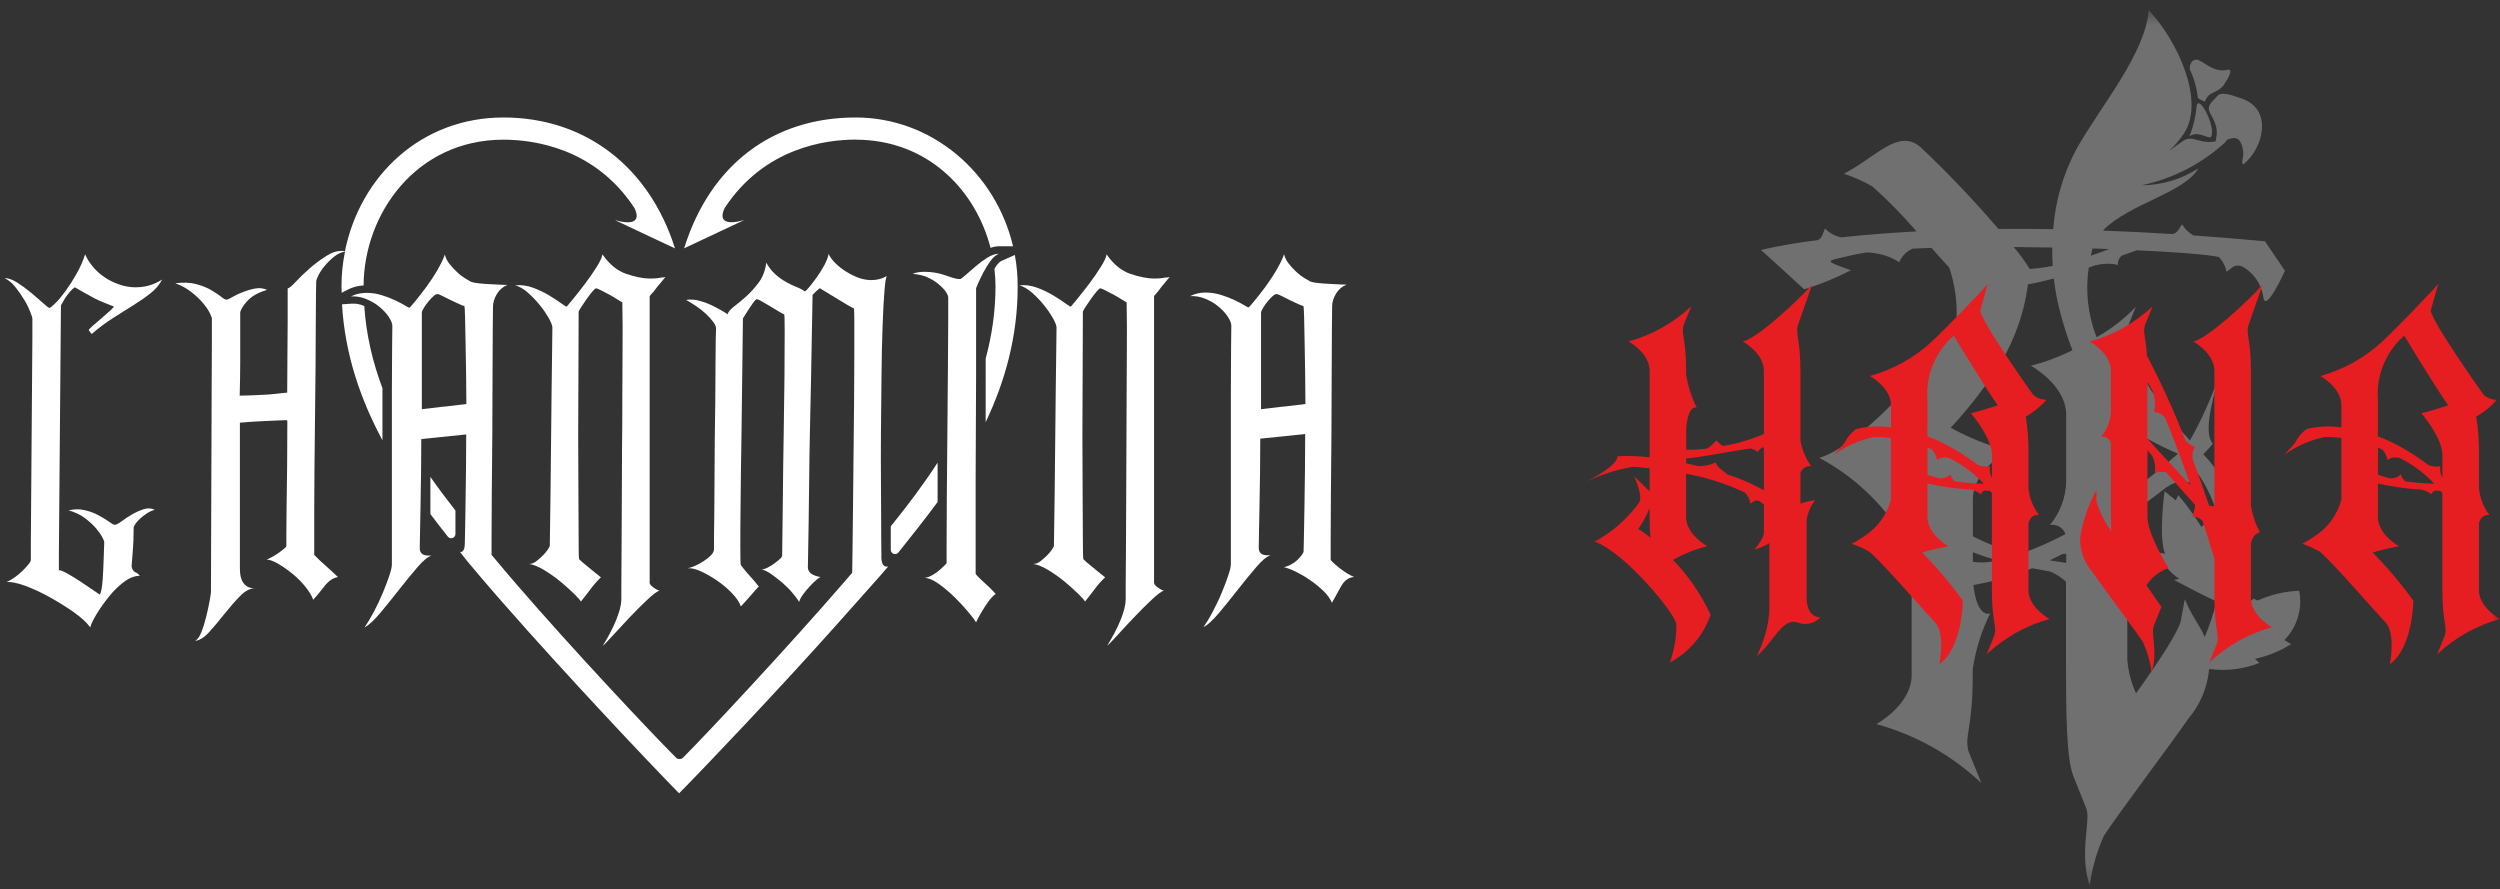
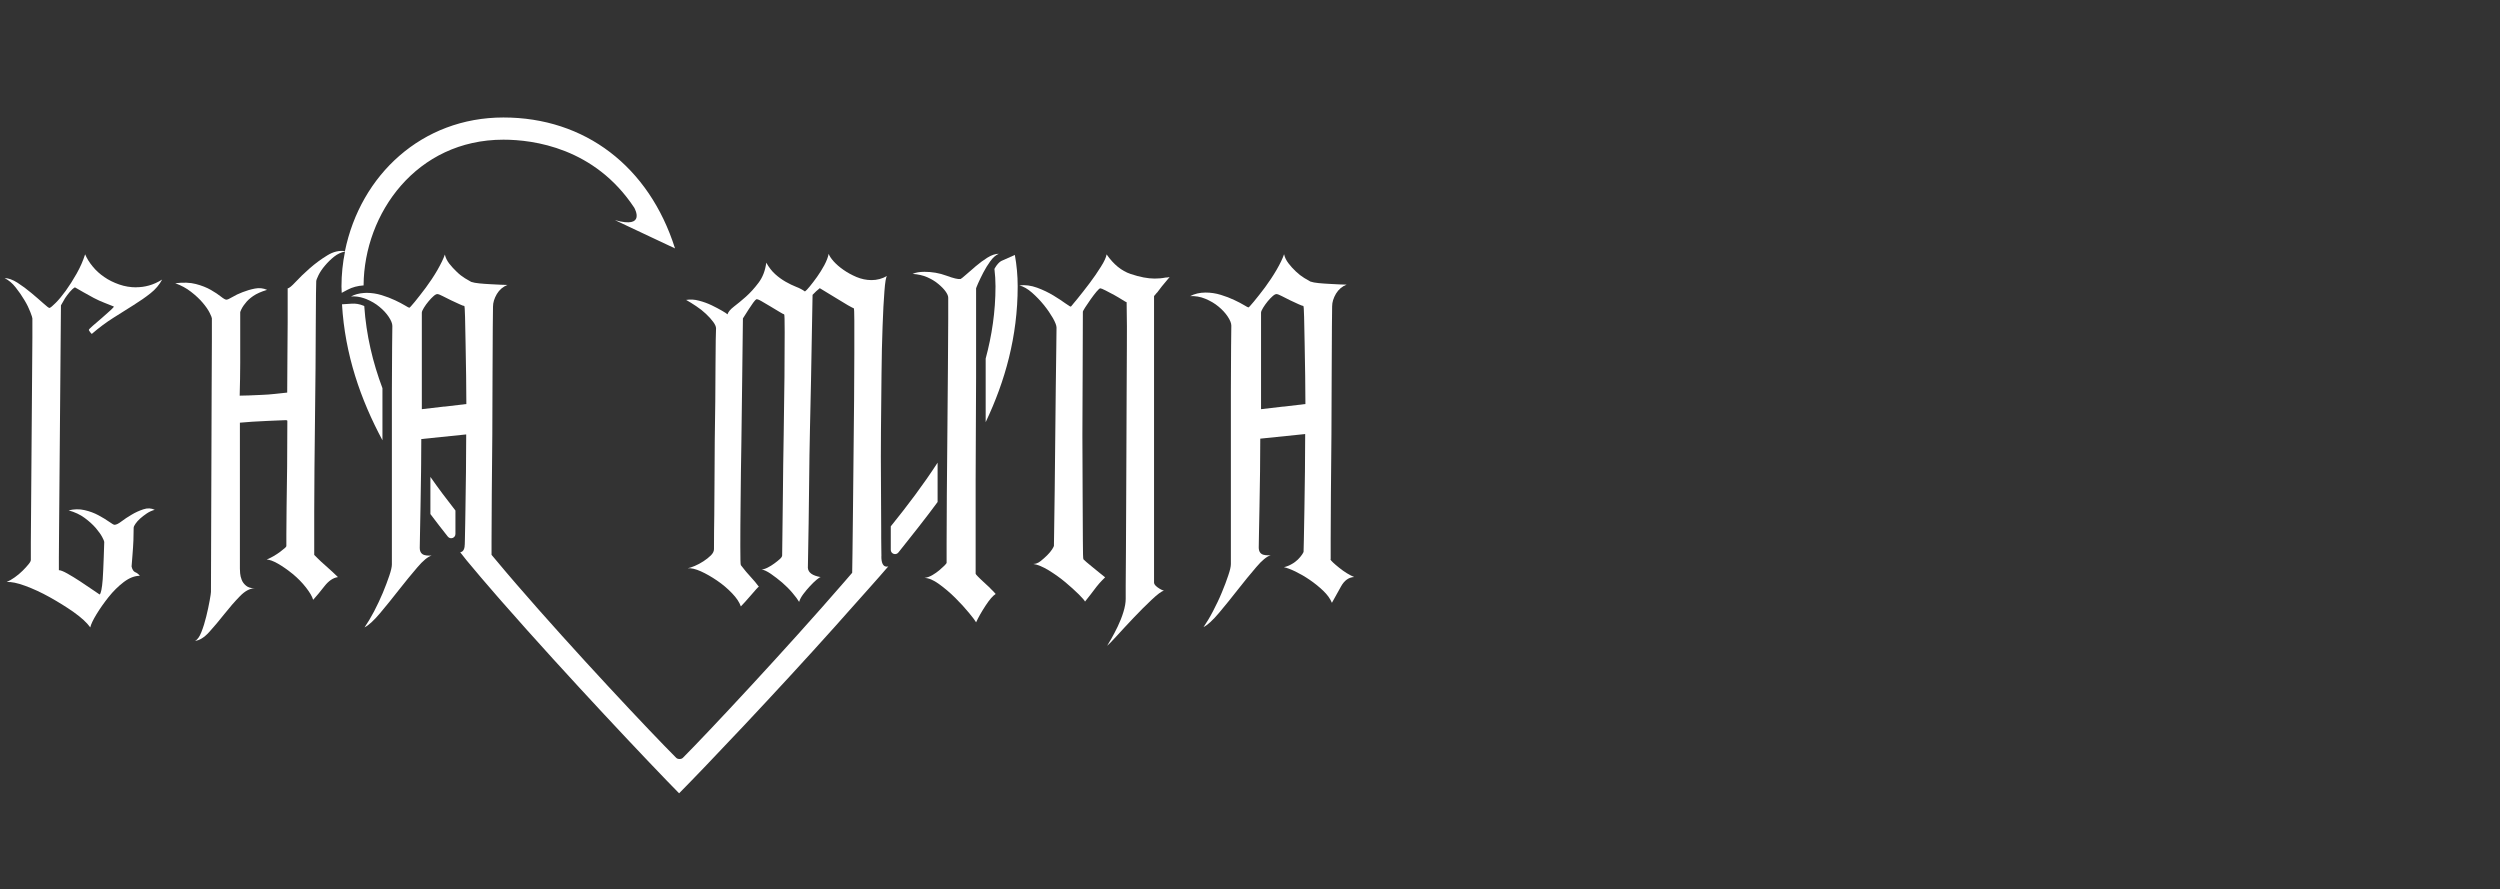
<svg xmlns="http://www.w3.org/2000/svg" width="149" height="53" viewBox="0 0 149 53" fill="none">
  <rect x="0" y="0" width="149" height="53" fill="#333333" stroke="none" />
  <mask id="mask0_1_268" style="mask-type:luminance" maskUnits="userSpaceOnUse" x="94" y="0" width="56" height="53">
-     <path d="M149.003 0.605H94.414V52.791H149.003V0.605Z" fill="white" />
+     <path d="M149.003 0.605H94.414H149.003V0.605Z" fill="white" />
  </mask>
  <g mask="url(#mask0_1_268)">
    <path d="M130.915 6.344C130.865 6.94 130.728 7.526 130.508 8.083V8.113C130.994 7.784 131.565 8.259 131.764 8.176C132.133 7.631 131.016 5.51 130.917 6.341" fill="#717071" />
-     <path d="M130.632 4.408C130.799 4.812 130.913 5.236 130.971 5.669C130.998 5.788 130.971 5.828 131.049 5.881C131.164 5.954 131.288 6.013 131.417 6.055C131.62 5.427 132.095 5.604 132.514 5.098C132.59 4.982 133.243 4.049 132.744 4.162C131.992 4.336 131.468 3.775 131.069 3.602C130.995 3.56 130.908 3.547 130.825 3.565C130.741 3.583 130.668 3.631 130.617 3.7C130.572 3.764 130.54 3.836 130.522 3.913C130.505 3.989 130.503 4.069 130.516 4.146C130.536 4.202 130.611 4.349 130.632 4.407" fill="#717071" />
    <path d="M136.149 38.149C136.523 37.768 136.8 37.301 136.954 36.789C137.108 36.277 137.135 35.736 137.033 35.211C136.175 35.242 135.331 35.44 134.548 35.794L134.309 35.675C133.779 36.166 133.297 36.706 132.868 37.287L132.669 37.142C133.467 34.958 133.64 32.595 133.166 30.318C132.84 29.096 132.203 27.979 131.318 27.077C131.522 26.865 131.712 26.656 131.887 26.45C131.351 25.821 131.754 24.176 132.312 22.213C131.846 23.614 131.246 24.968 130.519 26.254C129.391 25.028 128.406 23.678 127.585 22.228C127.375 22.765 127.31 23.347 127.395 23.917C127.169 23.665 126.948 23.395 126.733 23.121C126.608 21.281 126.307 20.883 126.549 20.128L127.297 18.284C126.611 19.002 125.822 19.613 124.956 20.098C124.44 18.779 124.279 17.348 124.489 15.947L124.932 15.793L124.918 15.81C125.348 15.697 125.8 15.69 126.234 15.788C126.219 15.683 126.233 15.576 126.275 15.478C126.316 15.38 126.383 15.295 126.469 15.233C126.81 15.107 127.107 14.997 127.345 14.917C129.404 15.012 131.053 15.131 131.844 15.246C131.987 15.267 132.125 15.295 132.259 15.326C132.484 15.57 132.638 15.87 132.704 16.195C132.965 16.053 133.139 15.679 133.66 15.893C133.987 16.078 134.268 16.335 134.481 16.645C134.695 16.954 134.835 17.308 134.891 17.68C134.998 18.77 136.183 16.138 136.183 16.138L134.992 14.38C133.512 14.242 132.09 14.126 130.725 14.032C130.449 13.874 130.218 13.646 130.056 13.371C129.887 13.555 129.827 13.87 129.488 13.95C128.035 13.859 126.65 13.79 125.331 13.743C126.876 12.136 130.202 11.496 131.021 10.035C130.013 10.689 128.838 11.038 127.637 11.042C129.491 10.654 131.207 9.775 132.606 8.499C132.655 8.447 132.697 8.388 132.729 8.325C133.157 8.178 133.553 8.07 133.696 9.026C133.741 9.328 133.555 9.67 133.69 9.808C134.902 8.86 135.528 6.455 133.516 5.842C132.935 5.632 132.435 5.494 132.212 5.668C132.031 5.866 131.66 6.166 131.647 6.421C131.635 6.704 131.831 6.868 132.004 7.314C132.1 7.544 132.138 7.794 132.116 8.042L132.053 8.426C131.01 8.613 130.714 7.999 130.102 8.406C129.865 8.564 129.575 8.774 129.264 9.008C129.612 8.686 129.92 8.323 130.181 7.927C131.417 5.99 129.8 2.464 128.065 0.605C127.868 3.19 125.231 6.276 123.775 8.851C122.974 10.336 122.496 11.974 122.37 13.657C121.223 13.638 120.135 13.634 119.106 13.645C117.644 11.934 116.091 10.304 114.454 8.76C113.124 7.64 111.827 9.36 109.896 10.354C110.487 10.552 111.058 10.806 111.601 11.113C112.532 11.949 113.41 12.844 114.227 13.791C112.483 13.885 110.991 14.011 109.747 14.146C109.373 14.081 109.031 13.895 108.772 13.618C108.648 13.837 108.661 14.161 108.337 14.313C107.2 14.447 106.07 14.641 104.953 14.895C104.953 14.895 107.395 17.108 107.527 17.243C108.489 16.948 109.422 16.568 110.316 16.108C108.577 15.477 108.818 15.59 110.368 15.212C110.619 15.15 110.928 15.095 111.282 15.046C111.96 15.065 112.621 15.265 113.195 15.626C113.346 15.262 113.634 14.972 113.997 14.819C114.355 14.801 114.728 14.786 115.114 14.773C115.479 15.177 115.838 15.579 116.178 15.959C116.52 16.968 116.665 18.033 116.607 19.097C116.364 20.362 111.186 26.48 108.432 27.289C110.194 28.229 111.716 29.561 112.882 31.183C113.327 31.84 112.397 33.812 112.397 33.812L113.934 32.309V40.24C113.934 42.009 111.832 43.156 111.832 43.156C114.173 43.801 116.32 45.006 118.09 46.668L117.341 44.824C117.042 43.889 117.575 43.502 117.575 40.241V39.873C117.747 38.719 118.099 37.599 118.618 36.554C118.618 36.554 117.85 36.919 117.612 34.866C118.047 34.791 118.632 34.67 119.383 34.476C119.974 34.315 120.553 34.111 121.115 33.867C121.486 33.938 121.846 34.003 122.187 34.062C122.534 34.208 122.854 34.413 123.133 34.666V39.269C123.133 42.531 123.156 45.221 123.576 46.264L124.344 48.186C124.628 48.894 123.899 50.816 124.546 52.787C124.682 51.757 124.968 50.752 125.396 49.804C126.206 48.554 129.434 44.279 130.42 42.84C131.131 42.003 131.566 40.966 131.665 39.872C132.677 40.01 133.707 39.885 134.656 39.511L134.395 39.269C135.159 39.103 135.888 38.807 136.55 38.392L136.149 38.149ZM126.785 25.712C127.209 25.845 127.626 25.999 128.034 26.173C128.61 26.494 129.202 26.784 129.808 27.043C128.82 27.904 127.807 28.727 126.785 29.478V25.712ZM124.611 15.244C124.641 15.098 124.675 14.953 124.712 14.809C125.051 14.819 125.385 14.831 125.712 14.843C125.356 14.981 124.987 15.116 124.611 15.242M122.314 14.752C122.31 15.115 122.319 15.481 122.342 15.849C121.887 15.935 121.426 15.996 120.964 16.031V16.019C120.683 15.562 120.366 15.129 120.016 14.723C120.78 14.728 121.552 14.738 122.314 14.752ZM118.787 22.319C119.9 20.72 120.614 18.877 120.867 16.946C121.364 16.859 121.884 16.739 122.408 16.598C122.486 17.28 122.613 17.956 122.789 18.62C122.988 19.384 123.23 20.136 123.516 20.872C122.727 21.269 121.898 21.579 121.042 21.798C121.042 21.798 123.144 22.945 123.144 24.714V28.676C123.13 29.631 122.788 30.553 122.174 31.285C122.368 31.253 122.567 31.29 122.737 31.389C122.906 31.488 123.036 31.644 123.103 31.83C122.276 32.273 121.418 32.655 120.535 32.971C120.396 32.787 120.31 32.568 120.286 32.338C120.125 32.479 119.932 32.579 119.723 32.628C119.515 32.677 119.297 32.674 119.09 32.62C118.573 32.436 118.069 32.216 117.582 31.963V29.773C117.582 28.004 119.684 26.857 119.684 26.857C118.491 26.549 117.342 26.091 116.265 25.491C117.186 24.499 118.029 23.437 118.787 22.315M112.809 28.559C113.25 28.312 113.661 28.015 114.033 27.673C113.981 28.205 113.941 28.881 113.941 29.773V30.632C113.64 29.902 113.261 29.208 112.811 28.56M117.584 33.491V32.915C118.068 33.103 118.562 33.264 119.063 33.399C118.58 33.524 118.078 33.553 117.584 33.486M122.923 33.02C122.992 33.02 123.067 33.011 123.146 33V33.55C122.828 33.505 122.5 33.455 122.166 33.398C122.413 33.279 122.666 33.153 122.922 33.021M126.786 39.27V30.734C127.616 30.178 128.421 29.594 129.166 29.002L129.155 29.027C129.346 28.882 129.568 28.783 129.802 28.736C130.037 28.689 130.279 28.695 130.511 28.754C130.49 28.463 130.236 28.16 130.598 27.788C130.78 27.986 130.955 28.189 131.12 28.402C131.738 29.358 132.159 30.426 132.36 31.546C132.561 32.666 132.538 33.814 132.291 34.925C132.16 33.651 131.875 32.397 131.444 31.191L131.201 31.399C130.79 30.735 130.329 30.102 129.823 29.508L129.679 29.822L129.009 29.277C129.009 29.277 128.635 31.997 129.035 32.995L128.647 32.942C128.875 33.586 129.313 34.135 129.891 34.5L129.571 34.562C129.571 34.562 131.473 35.588 132.104 35.836C131.929 36.564 131.694 37.276 131.401 37.964C131.102 37.238 130.618 36.723 130.216 35.71L130.003 36.841C130.003 37.409 128.725 39.348 127.307 41.322C127.012 40.677 126.835 39.985 126.785 39.278" fill="#717071" />
    <path d="M107.675 35.581V30.987C107.741 30.557 107.915 30.151 108.183 29.808C107.884 29.849 107.59 29.918 107.305 30.015V28.212C107.338 28.073 107.423 27.951 107.542 27.872C107.662 27.793 107.807 27.763 107.948 27.787C107.622 27.333 107.402 26.811 107.305 26.26V22.097C107.305 20.146 106.985 19.916 107.164 19.356L108.006 16.956C107.15 17.931 104.725 20.174 103.87 20.353C103.87 20.353 105.127 21.039 105.127 22.097V25.865C104.347 26.202 103.529 26.442 102.692 26.581C102.542 26.493 102.409 26.379 102.299 26.244C102.141 26.429 101.959 26.592 101.758 26.729C101.341 26.79 100.919 26.814 100.498 26.8V25.583C100.599 24.052 101.124 24.301 101.124 24.301C100.811 23.673 100.598 23.001 100.493 22.307V22.096C100.493 20.145 100.174 19.915 100.353 19.355L100.801 18.252C99.744 19.246 98.46 19.967 97.061 20.352C97.061 20.352 98.318 21.039 98.318 22.096V27.254C97.683 27.178 97.043 27.158 96.405 27.193C96.36 27.686 95.488 28.2 94.414 28.781C95.335 28.31 96.324 27.985 97.345 27.82C97.67 27.844 97.994 27.873 98.316 27.907V29.285L97.396 28.387C97.396 28.387 97.953 29.567 97.687 29.96C96.989 30.93 96.077 31.726 95.023 32.288C96.668 32.771 99.764 36.431 99.91 37.187C99.922 37.97 99.79 38.749 99.523 39.484C100.662 38.879 101.529 37.865 101.949 36.645C101.395 35.431 100.636 34.322 99.704 33.366C100.347 33.008 101.034 32.733 101.748 32.55C101.748 32.55 100.491 31.863 100.491 30.81V28.236C101.701 28.451 102.878 28.826 103.988 29.352C104.176 29.522 104.293 29.758 104.315 30.01C104.481 29.942 104.607 29.729 104.903 29.889C104.981 29.945 105.056 30.005 105.128 30.069V31.739C105.128 32.111 104.56 32.759 104.56 32.759C104.873 32.671 105.173 32.541 105.452 32.372V36.44C105.383 37.365 105.128 38.267 104.702 39.092C105.67 38.337 106.223 36.794 107.118 37.096C107.352 37.192 107.609 37.214 107.855 37.16C108.102 37.106 108.326 36.978 108.498 36.794C108.111 36.794 107.675 36.522 107.675 35.584M98.371 32.062C98.148 31.857 97.902 31.679 97.638 31.532C97.908 31.144 98.135 30.728 98.316 30.291V30.807C98.316 31.342 98.34 31.744 98.371 32.062ZM105.062 29.186C104.395 28.813 103.692 28.511 102.963 28.284C102.767 28.098 102.376 27.894 102.247 27.566C101.927 27.716 101.576 27.791 101.223 27.783C100.982 27.725 100.738 27.669 100.493 27.614V27.323C101.345 27.27 103.107 26.888 104.356 26.73C104.503 26.768 104.638 26.84 104.752 26.939C104.825 26.83 104.922 26.737 105.034 26.667H105.127V29.229L105.062 29.189" fill="#E71E21" />
-     <path d="M120.898 35.149V31.182C121.047 30.593 121.526 30.699 121.526 30.699C121.17 30.234 120.952 29.678 120.898 29.094V27.124C120.91 26.356 120.856 25.589 120.735 24.831C121.201 24.564 121.621 24.224 121.979 23.823C121.693 23.829 121.415 23.732 121.196 23.549C120.976 23.274 117.909 18.904 118.031 18.476C118.153 18.048 118.471 16.918 118.471 16.918C118.154 17.316 116.003 19.545 115.185 20.31C114.127 21.303 112.844 22.024 111.445 22.41C111.445 22.41 112.702 23.096 112.702 24.154V25.477C112.006 25.371 111.297 25.404 110.614 25.574C110.324 25.795 110.089 26.08 109.927 26.406C109.784 26.589 109.615 26.754 109.289 27.11C110.015 26.585 110.846 26.221 111.724 26.044C112.05 26.041 112.376 26.061 112.699 26.104V29.785C112.459 30.676 111.897 31.447 111.122 31.949C110.88 32.118 110.628 32.273 110.367 32.411C110.721 32.529 111.063 32.682 111.388 32.865C111.98 33.289 114.81 36.56 115.312 37.079C115.813 37.598 115.726 38.829 115.588 39.585C116.971 38.591 116.987 35.799 116.987 35.799C116.254 34.782 115.443 33.822 114.562 32.929C115.079 32.776 115.604 32.652 116.134 32.557C116.134 32.557 114.878 31.87 114.878 30.813V28.82C115.738 29.013 116.614 29.134 117.495 29.182C117.702 29.24 117.897 29.334 118.071 29.461C118.086 29.411 118.111 29.366 118.144 29.327C118.178 29.288 118.219 29.256 118.265 29.235C118.396 29.243 118.514 29.252 118.613 29.261L118.716 29.385V35.15C118.716 37.101 119.036 37.332 118.856 37.891L118.409 38.994C119.466 38 120.749 37.279 122.148 36.894C122.148 36.894 120.891 36.208 120.891 35.15M114.878 24.155C114.878 23.882 114.872 23.646 114.861 23.434C114.868 22.784 115.013 22.142 115.286 21.551C115.558 20.96 115.953 20.433 116.443 20.005C116.643 20.331 118.182 22.889 119.064 24.158C118.494 24.346 117.857 24.543 117.462 24.625C117.462 24.625 118.719 26.068 118.719 27.125V28.447L118.69 28.416C118.602 28.22 118.569 28.003 118.593 27.789C118.359 27.822 118.121 27.8 117.897 27.724C117.441 27.376 116.964 27.057 116.468 26.767C115.96 26.466 115.426 26.21 114.873 26.003L114.878 24.155ZM116.515 28.692C116.376 28.587 116.281 28.435 116.247 28.264C116.159 28.357 116.05 28.427 115.929 28.468C115.808 28.509 115.678 28.52 115.552 28.5C115.326 28.442 115.102 28.375 114.881 28.297V26.678C114.966 26.711 115.051 26.746 115.134 26.782C115.297 26.958 115.405 27.178 115.445 27.414C115.552 27.335 115.677 27.285 115.809 27.267C115.941 27.248 116.076 27.263 116.2 27.31C116.963 27.695 117.652 28.209 118.238 28.83C117.662 28.816 117.088 28.769 116.518 28.689" fill="#E71E21" />
    <path d="M147.745 35.149V31.182C147.895 30.593 148.374 30.699 148.374 30.699C148.018 30.234 147.8 29.678 147.745 29.094V27.124C147.758 26.356 147.703 25.589 147.583 24.831C148.048 24.564 148.468 24.224 148.826 23.823C148.541 23.829 148.263 23.732 148.044 23.549C147.823 23.274 144.757 18.904 144.879 18.476C145.001 18.048 145.319 16.918 145.319 16.918C145.001 17.316 142.851 19.545 142.032 20.31C140.975 21.303 139.691 22.024 138.293 22.41C138.293 22.41 139.549 23.096 139.549 24.154V25.477C138.854 25.371 138.145 25.404 137.462 25.574C137.172 25.795 136.937 26.08 136.775 26.406C136.632 26.589 136.463 26.754 136.137 27.11C136.863 26.585 137.693 26.221 138.572 26.044C138.898 26.041 139.224 26.061 139.547 26.104V29.785C139.307 30.676 138.745 31.447 137.97 31.949C137.728 32.118 137.476 32.273 137.215 32.411C137.569 32.529 137.911 32.682 138.235 32.865C138.828 33.289 141.657 36.56 142.159 37.079C142.661 37.598 142.574 38.829 142.436 39.585C143.819 38.591 143.835 35.799 143.835 35.799C143.101 34.782 142.29 33.822 141.41 32.929C141.927 32.776 142.452 32.652 142.982 32.557C142.982 32.557 141.725 31.87 141.725 30.813V28.82C142.586 29.013 143.461 29.134 144.342 29.182C144.549 29.24 144.745 29.334 144.919 29.461C144.933 29.411 144.958 29.366 144.992 29.327C145.025 29.288 145.066 29.256 145.113 29.235C145.244 29.243 145.361 29.252 145.461 29.261L145.564 29.385V35.15C145.564 37.101 145.883 37.332 145.704 37.891L145.256 38.994C146.314 38 147.597 37.279 148.996 36.894C148.996 36.894 147.739 36.208 147.739 35.15M141.726 24.155C141.726 23.882 141.719 23.646 141.709 23.434C141.716 22.784 141.861 22.142 142.133 21.551C142.406 20.96 142.8 20.433 143.291 20.005C143.491 20.331 145.03 22.889 145.912 24.158C145.341 24.346 144.705 24.543 144.31 24.625C144.31 24.625 145.567 26.068 145.567 27.125V28.447L145.535 28.417C145.448 28.22 145.414 28.004 145.438 27.79C145.204 27.823 144.966 27.801 144.742 27.725C144.286 27.377 143.809 27.057 143.313 26.768C142.805 26.467 142.271 26.211 141.718 26.004L141.726 24.155ZM143.363 28.692C143.224 28.587 143.129 28.435 143.095 28.264C143.007 28.357 142.898 28.427 142.776 28.468C142.655 28.509 142.526 28.52 142.399 28.5C142.173 28.442 141.95 28.375 141.729 28.297V26.678C141.814 26.711 141.898 26.746 141.982 26.782C142.145 26.958 142.253 27.178 142.292 27.414C142.4 27.335 142.525 27.285 142.657 27.267C142.789 27.248 142.923 27.263 143.048 27.31C143.81 27.695 144.5 28.209 145.086 28.83C144.51 28.816 143.936 28.769 143.366 28.689" fill="#E71E21" />
    <path d="M134.155 35.634V32.443C134.242 31.787 134.69 31.723 134.69 31.723C134.423 31.227 134.242 30.69 134.155 30.134V22.098C134.155 20.147 133.836 19.916 134.015 19.357L134.857 16.957C134 17.932 131.575 20.175 130.72 20.354C130.72 20.354 131.977 21.04 131.977 22.098V30.174C131.87 30.177 131.762 30.163 131.66 30.13C131.331 29.145 131.01 28.235 130.696 27.4C130.638 27.144 130.679 26.875 130.812 26.648C130.596 26.56 130.404 26.422 130.252 26.245C129.584 24.522 128.818 22.838 127.959 21.201C127.886 20.058 127.698 19.819 127.846 19.361L128.294 18.258C127.237 19.252 125.953 19.973 124.554 20.358C124.554 20.358 125.811 21.045 125.811 22.102V24.472C125.802 25.043 125.598 25.594 125.231 26.031C125.362 26.01 125.496 26.041 125.605 26.117C125.713 26.194 125.787 26.309 125.811 26.44V30.812C125.811 31.105 125.819 31.387 125.83 31.659C125.446 31.119 125.148 30.523 124.947 29.891V29.213C124.472 30.08 124.145 31.021 123.979 31.996C123.946 32.774 124.212 33.535 124.725 34.121C125.314 34.981 127.247 37.538 127.73 38.286C127.985 38.853 128.157 39.454 128.237 40.071C128.624 38.891 128.189 37.742 128.358 37.319L128.818 36.17C128.818 36.17 128.444 35.638 127.93 34.881C128.244 34.404 128.706 34.042 129.245 33.852C129.245 33.852 127.989 31.872 127.989 30.815V26.825C128.08 26.941 128.175 27.059 128.274 27.179C128.424 27.486 128.478 27.831 128.428 28.168C128.647 28.117 128.873 28.11 129.095 28.147C129.658 28.794 130.264 29.461 130.834 30.097C130.808 30.336 130.749 30.57 130.66 30.793C130.777 30.785 130.894 30.806 131.002 30.853C131.109 30.901 131.203 30.973 131.277 31.064C131.546 31.886 131.786 32.654 131.979 33.303V35.639C131.979 37.589 132.298 37.821 132.119 38.38L131.671 39.483C132.728 38.489 134.012 37.768 135.411 37.383C135.411 37.383 134.154 36.696 134.154 35.639M127.985 22.78L128.057 22.891C128.135 23.008 128.219 23.152 128.308 23.315L128.29 23.306C128.443 23.705 128.474 24.141 128.382 24.558C128.508 24.564 128.632 24.596 128.745 24.654C128.858 24.711 128.957 24.791 129.036 24.89C129.518 26.042 130.054 27.488 130.557 28.933C129.634 27.922 128.664 26.92 127.984 26.144L127.985 22.78Z" fill="#E71E21" />
  </g>
-   <path d="M38.903 17.449C38.995 17.335 39.091 17.207 39.196 17.065C39.338 16.9 39.494 16.717 39.658 16.511C39.576 16.534 39.494 16.543 39.411 16.543C39.205 16.585 38.99 16.603 38.766 16.603C38.354 16.603 37.878 16.511 37.338 16.328C36.794 16.145 36.318 15.756 35.906 15.161C35.883 15.326 35.773 15.573 35.568 15.898C35.362 16.228 35.133 16.562 34.877 16.9C34.62 17.239 34.382 17.541 34.167 17.806C33.952 18.072 33.824 18.227 33.783 18.269C33.76 18.291 33.655 18.227 33.458 18.085C33.261 17.944 33.023 17.784 32.735 17.61C32.447 17.436 32.126 17.28 31.765 17.147C31.403 17.015 31.051 16.969 30.703 17.01C30.95 17.07 31.202 17.216 31.458 17.44C31.714 17.665 31.952 17.912 32.167 18.177C32.383 18.442 32.561 18.708 32.707 18.959C32.849 19.216 32.922 19.403 32.922 19.527C32.922 19.609 32.918 19.989 32.909 20.666C32.9 21.344 32.891 22.158 32.877 23.11C32.868 24.062 32.854 25.087 32.845 26.185C32.836 27.283 32.826 28.304 32.813 29.247C32.803 30.189 32.79 30.967 32.781 31.585C32.772 32.198 32.767 32.518 32.767 32.537C32.767 32.555 32.73 32.624 32.662 32.738C32.589 32.852 32.492 32.967 32.369 33.09C32.245 33.214 32.113 33.333 31.971 33.443C31.829 33.557 31.682 33.612 31.541 33.612C31.806 33.653 32.113 33.781 32.465 33.996C32.813 34.212 33.142 34.445 33.449 34.701C33.755 34.957 34.021 35.2 34.25 35.424C34.474 35.648 34.597 35.795 34.62 35.854C34.721 35.731 34.835 35.589 34.959 35.424C35.082 35.26 35.201 35.104 35.311 34.962C35.426 34.82 35.531 34.697 35.632 34.591C35.732 34.491 35.796 34.427 35.815 34.408C35.732 34.349 35.627 34.257 35.49 34.148C35.357 34.038 35.22 33.923 35.073 33.809C34.931 33.694 34.808 33.594 34.703 33.502C34.597 33.411 34.538 33.351 34.52 33.333C34.497 33.315 34.487 32.939 34.487 32.212C34.487 31.484 34.483 30.574 34.474 29.475C34.465 28.377 34.46 27.201 34.46 25.938C34.46 24.675 34.465 23.504 34.474 22.415C34.483 21.325 34.487 20.044 34.487 18.571C34.487 18.552 34.533 18.47 34.625 18.323C34.716 18.182 34.826 18.021 34.945 17.848C35.069 17.674 35.188 17.518 35.297 17.385C35.412 17.253 35.485 17.184 35.526 17.184C35.568 17.184 35.668 17.225 35.833 17.308C35.998 17.39 36.172 17.482 36.355 17.582C36.538 17.683 36.702 17.784 36.844 17.875C36.986 17.966 37.068 18.012 37.091 18.012C37.11 19.019 37.114 19.93 37.105 20.749C37.096 21.568 37.091 22.506 37.091 23.563C37.091 24.62 37.087 25.7 37.073 26.808C37.064 27.915 37.059 28.995 37.059 30.052C37.059 31.109 37.055 32.052 37.045 32.88C37.036 33.708 37.032 34.381 37.032 34.893V35.694C37.032 35.918 36.986 36.179 36.895 36.477C36.803 36.774 36.689 37.062 36.556 37.337C36.423 37.611 36.295 37.859 36.172 38.074C36.048 38.289 35.966 38.426 35.924 38.49C35.989 38.449 36.172 38.261 36.478 37.923C36.785 37.584 37.123 37.223 37.494 36.829C37.865 36.44 38.222 36.079 38.569 35.754C38.917 35.424 39.164 35.241 39.306 35.2C39.201 35.177 39.077 35.113 38.922 34.999C38.766 34.884 38.702 34.779 38.72 34.674V17.646C38.72 17.646 38.798 17.559 38.89 17.445" fill="white" />
  <path d="M52.533 33.145C52.533 32.711 52.52 32.715 52.52 32.07C52.52 31.937 52.52 31.805 52.52 31.658C52.52 30.83 52.515 29.883 52.506 28.83C52.497 27.773 52.497 26.693 52.506 25.586C52.515 24.478 52.524 23.389 52.538 22.323C52.547 21.257 52.57 20.296 52.602 19.445C52.634 18.593 52.666 17.898 52.712 17.353C52.753 16.809 52.803 16.507 52.867 16.447C52.579 16.612 52.272 16.694 51.943 16.694C51.636 16.694 51.339 16.63 51.051 16.511C50.762 16.388 50.502 16.246 50.268 16.081C50.03 15.916 49.838 15.747 49.682 15.573C49.527 15.399 49.431 15.248 49.389 15.129C49.348 15.335 49.261 15.559 49.129 15.807C48.996 16.054 48.85 16.283 48.699 16.498C48.543 16.713 48.401 16.905 48.268 17.065C48.136 17.23 48.035 17.331 47.975 17.372C47.834 17.271 47.66 17.175 47.454 17.097C47.248 17.015 47.037 16.914 46.822 16.791C46.607 16.667 46.401 16.52 46.209 16.347C46.012 16.173 45.834 15.944 45.669 15.656C45.61 16.127 45.454 16.53 45.207 16.855C44.96 17.184 44.708 17.459 44.452 17.687C44.196 17.912 43.962 18.108 43.743 18.273C43.528 18.438 43.4 18.593 43.358 18.735C43.317 18.694 43.207 18.621 43.033 18.52C42.859 18.42 42.654 18.31 42.416 18.195C42.178 18.081 41.926 17.989 41.661 17.921C41.395 17.848 41.139 17.834 40.892 17.875C41.075 17.98 41.276 18.099 41.491 18.246C41.706 18.387 41.903 18.543 42.077 18.708C42.251 18.873 42.397 19.033 42.507 19.184C42.621 19.339 42.676 19.468 42.676 19.568C42.676 19.632 42.672 19.861 42.658 20.259C42.649 20.657 42.644 21.17 42.644 21.797C42.644 22.424 42.64 23.124 42.631 23.902C42.621 24.68 42.612 25.476 42.599 26.286C42.59 27.096 42.585 27.883 42.585 28.656C42.585 29.43 42.58 30.111 42.571 30.715C42.562 31.32 42.553 31.992 42.553 32.729C42.553 32.852 42.493 32.976 42.37 33.1C42.246 33.223 42.095 33.342 41.926 33.452C41.752 33.566 41.578 33.658 41.404 33.731C41.23 33.804 41.093 33.85 40.988 33.868C41.194 33.85 41.455 33.91 41.77 34.051C42.086 34.193 42.411 34.381 42.74 34.605C43.07 34.829 43.367 35.081 43.633 35.36C43.898 35.635 44.072 35.9 44.154 36.143C44.214 36.079 44.306 35.987 44.415 35.864C44.53 35.74 44.64 35.612 44.754 35.479C44.868 35.346 44.969 35.227 45.061 35.127C45.152 35.026 45.207 34.971 45.23 34.971C45.189 34.912 45.111 34.811 45.001 34.678C44.887 34.546 44.772 34.413 44.649 34.28C44.525 34.148 44.42 34.019 44.324 33.896C44.232 33.772 44.173 33.699 44.154 33.681C44.132 33.662 44.123 33.287 44.123 32.56C44.123 31.832 44.127 30.926 44.141 29.837C44.15 28.748 44.164 27.576 44.187 26.313C44.205 25.05 44.223 23.879 44.232 22.79C44.242 21.705 44.26 20.433 44.278 18.978C44.42 18.754 44.539 18.566 44.63 18.424C44.722 18.282 44.809 18.154 44.891 18.04C44.974 17.93 45.033 17.861 45.074 17.838C45.115 17.82 45.216 17.852 45.381 17.948C45.546 18.04 45.719 18.145 45.903 18.255C46.086 18.369 46.269 18.474 46.443 18.58C46.616 18.685 46.712 18.735 46.735 18.735C46.758 18.735 46.767 19.088 46.767 19.797C46.767 20.506 46.763 21.394 46.754 22.456C46.745 23.522 46.726 24.671 46.708 25.901C46.685 27.132 46.671 28.281 46.662 29.347C46.653 30.413 46.644 31.301 46.63 32.011C46.621 32.715 46.616 33.081 46.616 33.104C46.616 33.164 46.571 33.237 46.479 33.319C46.388 33.402 46.278 33.489 46.154 33.58C46.031 33.672 45.898 33.754 45.756 33.827C45.614 33.9 45.491 33.937 45.386 33.937C45.527 33.96 45.715 34.047 45.939 34.198C46.163 34.353 46.388 34.527 46.616 34.719C46.841 34.916 47.047 35.118 47.23 35.337C47.413 35.552 47.545 35.731 47.628 35.873C47.669 35.731 47.751 35.575 47.875 35.41C47.998 35.246 48.131 35.086 48.273 34.935C48.415 34.779 48.552 34.651 48.671 34.55C48.795 34.445 48.877 34.395 48.918 34.395C48.424 34.312 48.168 34.129 48.149 33.841C48.149 33.8 48.154 33.539 48.163 33.058C48.172 32.578 48.181 31.951 48.195 31.182C48.204 30.413 48.214 29.549 48.227 28.583C48.236 27.617 48.25 26.629 48.273 25.613C48.291 24.597 48.314 23.613 48.337 22.662C48.355 21.71 48.374 20.854 48.383 20.094C48.392 19.335 48.41 18.497 48.429 17.573L48.644 17.358L48.859 17.175C49.266 17.422 49.595 17.623 49.843 17.774C50.09 17.93 50.319 18.067 50.533 18.191C50.749 18.314 50.868 18.374 50.886 18.374C50.904 18.374 50.918 18.621 50.918 19.111V21.064C50.918 21.875 50.913 22.799 50.904 23.833C50.895 24.867 50.881 25.924 50.872 27C50.863 28.075 50.849 29.137 50.84 30.185C50.831 31.233 50.822 32.157 50.808 32.967C50.803 33.337 50.799 33.731 50.79 34.138C50.639 34.312 50.488 34.491 50.332 34.669C46.877 38.66 42.169 43.693 40.704 45.162C40.658 45.208 40.594 45.235 40.526 45.235H40.475C40.407 45.235 40.343 45.208 40.297 45.162C38.778 43.643 34.188 38.769 30.797 34.839C30.683 34.706 30.573 34.578 30.463 34.45C30.353 34.321 30.243 34.193 30.138 34.07C29.845 33.722 29.561 33.388 29.296 33.068V32.216C29.296 31.48 29.301 30.56 29.31 29.462C29.319 28.363 29.328 27.174 29.342 25.892C29.351 24.611 29.355 23.417 29.355 22.309C29.355 21.202 29.36 20.268 29.369 19.509C29.378 18.749 29.383 18.342 29.383 18.278C29.383 18.031 29.461 17.784 29.612 17.523C29.767 17.266 29.978 17.088 30.243 16.983C30.161 16.983 30.024 16.978 29.827 16.969C29.63 16.96 29.429 16.951 29.209 16.937C28.994 16.928 28.784 16.91 28.578 16.891C28.372 16.873 28.207 16.841 28.083 16.8C28.001 16.759 27.878 16.685 27.713 16.585C27.548 16.484 27.383 16.356 27.223 16.2C27.058 16.045 26.912 15.884 26.775 15.711C26.642 15.537 26.555 15.358 26.514 15.171C26.431 15.418 26.28 15.724 26.07 16.095C25.855 16.466 25.622 16.813 25.379 17.143C25.132 17.472 24.912 17.752 24.72 17.989C24.523 18.227 24.418 18.342 24.395 18.342C24.372 18.342 24.285 18.296 24.134 18.204C23.979 18.113 23.787 18.008 23.549 17.898C23.311 17.784 23.045 17.683 22.748 17.591C22.45 17.5 22.148 17.454 21.842 17.454C21.787 17.454 21.732 17.459 21.677 17.463C21.398 17.482 21.142 17.55 20.922 17.669C21.183 17.651 21.439 17.687 21.691 17.774C21.736 17.788 21.782 17.806 21.832 17.825C22.13 17.948 22.391 18.099 22.615 18.287C22.839 18.47 23.027 18.671 23.169 18.886C23.311 19.101 23.384 19.28 23.384 19.426C23.384 19.527 23.379 19.943 23.37 20.671C23.361 21.399 23.356 22.286 23.356 23.334V33.639C23.356 33.786 23.306 34.01 23.201 34.317C23.096 34.623 22.972 34.962 22.816 35.333C22.661 35.703 22.487 36.069 22.295 36.44C22.098 36.811 21.91 37.127 21.727 37.392C21.974 37.268 22.281 36.985 22.652 36.545C23.022 36.106 23.393 35.644 23.773 35.159C24.153 34.678 24.514 34.23 24.866 33.823C25.214 33.411 25.503 33.177 25.727 33.113H25.544C25.461 33.113 25.379 33.104 25.297 33.081C25.214 33.058 25.146 33.013 25.095 32.944C25.045 32.871 25.017 32.775 25.017 32.651C25.017 32.587 25.022 32.326 25.031 31.869C25.04 31.406 25.049 30.848 25.063 30.194C25.063 30.093 25.063 29.983 25.068 29.878C25.077 29.315 25.086 28.734 25.095 28.121C25.095 27.956 25.095 27.796 25.1 27.64C25.104 27.105 25.109 26.611 25.109 26.167L27.786 25.892C27.786 26.57 27.781 27.306 27.772 28.107C27.763 28.908 27.749 29.663 27.74 30.368C27.736 30.665 27.731 30.935 27.727 31.191C27.722 31.548 27.713 31.869 27.708 32.152C27.699 32.633 27.699 32.418 27.699 32.441C27.699 32.926 27.434 32.903 27.429 32.916C27.507 33.013 27.736 33.306 27.813 33.402C28.353 34.056 28.967 34.774 29.625 35.529C29.731 35.648 29.831 35.767 29.937 35.886C33.739 40.229 38.869 45.656 40.475 47.281C41.986 45.757 46.223 41.3 49.783 37.323C50.039 37.035 50.296 36.751 50.543 36.468C51.257 35.662 52.337 34.468 52.945 33.754C52.945 33.754 52.529 33.932 52.529 33.173M26.477 24.231C25.933 24.295 25.489 24.346 25.141 24.387V18.635C25.141 18.575 25.182 18.474 25.265 18.342C25.347 18.209 25.438 18.081 25.544 17.957C25.644 17.834 25.745 17.733 25.837 17.651C25.928 17.568 26.006 17.527 26.065 17.527C26.125 17.527 26.235 17.568 26.39 17.651C26.546 17.733 26.711 17.816 26.884 17.898C27.058 17.98 27.223 18.058 27.379 18.127C27.534 18.2 27.63 18.236 27.672 18.236C27.69 18.236 27.708 18.456 27.717 18.9C27.727 19.339 27.736 19.87 27.749 20.483C27.759 21.097 27.768 21.737 27.781 22.405C27.791 23.073 27.795 23.632 27.795 24.08C27.466 24.121 27.031 24.172 26.486 24.236" fill="white" />
  <path d="M68.955 17.449C69.046 17.335 69.142 17.207 69.248 17.065C69.39 16.9 69.545 16.717 69.71 16.511C69.628 16.534 69.545 16.543 69.463 16.543C69.257 16.585 69.042 16.603 68.818 16.603C68.406 16.603 67.93 16.511 67.385 16.328C66.841 16.145 66.365 15.756 65.953 15.161C65.93 15.326 65.82 15.573 65.614 15.898C65.408 16.228 65.18 16.562 64.923 16.9C64.667 17.239 64.429 17.541 64.214 17.806C63.999 18.072 63.871 18.227 63.83 18.269C63.807 18.291 63.702 18.227 63.505 18.085C63.308 17.944 63.07 17.784 62.782 17.61C62.493 17.436 62.173 17.28 61.812 17.147C61.45 17.015 61.098 16.969 60.75 17.01C60.997 17.07 61.249 17.216 61.505 17.44C61.761 17.665 61.999 17.912 62.214 18.177C62.429 18.442 62.608 18.708 62.754 18.959C62.896 19.216 62.969 19.403 62.969 19.527C62.969 19.609 62.965 19.989 62.956 20.666C62.947 21.344 62.933 22.158 62.924 23.11C62.914 24.062 62.901 25.087 62.892 26.185C62.882 27.283 62.873 28.304 62.86 29.247C62.85 30.189 62.837 30.967 62.828 31.585C62.818 32.198 62.814 32.518 62.814 32.537C62.814 32.555 62.777 32.624 62.709 32.738C62.635 32.852 62.539 32.967 62.416 33.09C62.292 33.214 62.159 33.333 62.018 33.443C61.876 33.557 61.729 33.612 61.587 33.612C61.853 33.653 62.159 33.781 62.512 33.996C62.86 34.212 63.189 34.445 63.496 34.701C63.802 34.957 64.068 35.2 64.296 35.424C64.521 35.648 64.644 35.795 64.667 35.854C64.768 35.731 64.882 35.589 65.006 35.424C65.129 35.26 65.248 35.104 65.358 34.962C65.472 34.82 65.578 34.697 65.683 34.591C65.784 34.491 65.848 34.427 65.866 34.408C65.784 34.349 65.674 34.257 65.541 34.148C65.408 34.038 65.267 33.923 65.125 33.809C64.983 33.694 64.859 33.594 64.754 33.502C64.649 33.411 64.589 33.351 64.571 33.333C64.553 33.315 64.539 32.939 64.539 32.212C64.539 31.484 64.534 30.574 64.525 29.475C64.516 28.377 64.511 27.201 64.511 25.938C64.511 24.675 64.516 23.504 64.525 22.415C64.534 21.325 64.539 20.044 64.539 18.571C64.539 18.552 64.585 18.47 64.676 18.323C64.768 18.182 64.878 18.021 64.997 17.848C65.12 17.674 65.239 17.518 65.349 17.385C65.463 17.253 65.537 17.184 65.578 17.184C65.619 17.184 65.72 17.225 65.884 17.308C66.049 17.39 66.223 17.482 66.406 17.582C66.589 17.683 66.754 17.784 66.9 17.875C67.042 17.966 67.124 18.012 67.147 18.012C67.166 19.019 67.17 19.93 67.161 20.749C67.152 21.568 67.147 22.506 67.147 23.563C67.147 24.62 67.143 25.7 67.134 26.808C67.124 27.915 67.12 28.995 67.12 30.052C67.12 31.109 67.115 32.052 67.106 32.88C67.097 33.708 67.092 34.381 67.092 34.893V35.694C67.092 35.918 67.047 36.179 66.955 36.477C66.864 36.774 66.749 37.062 66.617 37.337C66.484 37.611 66.356 37.859 66.232 38.074C66.109 38.289 66.026 38.426 65.985 38.49C66.044 38.449 66.232 38.261 66.539 37.923C66.845 37.584 67.184 37.223 67.555 36.829C67.925 36.44 68.282 36.079 68.63 35.754C68.978 35.424 69.225 35.241 69.367 35.2C69.266 35.177 69.138 35.113 68.982 34.999C68.827 34.884 68.763 34.779 68.781 34.674V17.646C68.781 17.646 68.859 17.559 68.95 17.445" fill="white" />
  <path d="M79.308 33.337V32.198C79.308 31.461 79.313 30.541 79.322 29.443C79.331 28.345 79.341 27.155 79.354 25.874C79.363 24.593 79.368 23.398 79.368 22.291C79.368 21.183 79.373 20.25 79.382 19.49C79.391 18.731 79.395 18.323 79.395 18.259C79.395 18.012 79.473 17.765 79.624 17.504C79.78 17.248 79.99 17.07 80.256 16.964C80.173 16.964 80.036 16.96 79.839 16.951C79.642 16.942 79.441 16.932 79.226 16.919C79.011 16.91 78.8 16.891 78.595 16.873C78.389 16.855 78.224 16.823 78.1 16.781C78.018 16.74 77.894 16.667 77.73 16.566C77.565 16.466 77.4 16.337 77.236 16.182C77.071 16.026 76.924 15.866 76.792 15.692C76.659 15.518 76.572 15.34 76.531 15.152C76.448 15.399 76.302 15.706 76.087 16.077C75.872 16.447 75.638 16.795 75.396 17.125C75.149 17.454 74.929 17.733 74.732 17.971C74.536 18.209 74.43 18.323 74.407 18.323C74.385 18.323 74.298 18.278 74.147 18.186C73.991 18.095 73.799 17.989 73.561 17.88C73.323 17.765 73.058 17.665 72.76 17.573C72.463 17.482 72.161 17.436 71.854 17.436C71.506 17.436 71.2 17.509 70.93 17.651C71.236 17.633 71.538 17.683 71.836 17.806C72.133 17.93 72.394 18.081 72.618 18.268C72.843 18.452 73.03 18.653 73.172 18.868C73.314 19.083 73.387 19.262 73.387 19.408C73.387 19.509 73.382 19.925 73.373 20.653C73.364 21.38 73.36 22.268 73.36 23.316V33.621C73.36 33.768 73.309 33.992 73.204 34.298C73.103 34.605 72.975 34.944 72.82 35.314C72.669 35.685 72.49 36.051 72.298 36.422C72.106 36.792 71.913 37.108 71.731 37.374C71.978 37.25 72.284 36.966 72.655 36.527C73.025 36.088 73.396 35.626 73.776 35.141C74.156 34.66 74.517 34.212 74.87 33.804C75.218 33.392 75.506 33.159 75.73 33.095H75.547C75.465 33.095 75.382 33.086 75.3 33.063C75.218 33.04 75.149 32.994 75.099 32.926C75.048 32.852 75.021 32.756 75.021 32.633C75.021 32.569 75.025 32.308 75.034 31.85C75.044 31.388 75.053 30.83 75.066 30.175C75.076 29.521 75.085 28.826 75.099 28.098C75.108 27.37 75.112 26.721 75.112 26.144L77.789 25.869C77.789 26.547 77.785 27.283 77.775 28.084C77.766 28.885 77.757 29.64 77.743 30.345C77.734 31.054 77.721 31.649 77.711 32.129C77.702 32.61 77.693 32.862 77.693 32.885C77.693 32.907 77.661 32.962 77.602 33.054C77.542 33.145 77.46 33.241 77.355 33.347C77.249 33.447 77.13 33.543 76.984 33.621C76.842 33.704 76.686 33.768 76.522 33.804C76.705 33.845 76.938 33.932 77.213 34.065C77.487 34.198 77.771 34.362 78.059 34.559C78.347 34.756 78.613 34.971 78.86 35.205C79.107 35.443 79.281 35.68 79.382 35.928C79.546 35.639 79.725 35.319 79.922 34.957C80.118 34.6 80.379 34.408 80.704 34.39C80.416 34.266 80.118 34.083 79.812 33.836C79.505 33.589 79.331 33.424 79.29 33.342M76.494 24.231C75.95 24.295 75.506 24.346 75.158 24.387V18.635C75.158 18.575 75.199 18.474 75.281 18.342C75.364 18.209 75.455 18.081 75.556 17.957C75.657 17.834 75.757 17.733 75.849 17.651C75.941 17.568 76.018 17.527 76.078 17.527C76.137 17.527 76.247 17.568 76.403 17.651C76.558 17.733 76.723 17.816 76.892 17.898C77.066 17.98 77.231 18.058 77.386 18.127C77.542 18.195 77.638 18.236 77.679 18.236C77.698 18.236 77.716 18.456 77.725 18.9C77.734 19.339 77.743 19.87 77.757 20.483C77.766 21.097 77.775 21.737 77.789 22.405C77.798 23.073 77.803 23.632 77.803 24.08C77.474 24.121 77.039 24.172 76.494 24.236" fill="white" />
  <path d="M8.121 17.125C7.774 17.125 7.435 17.07 7.105 16.955C6.776 16.841 6.479 16.694 6.213 16.511C5.948 16.328 5.714 16.118 5.522 15.88C5.325 15.642 5.179 15.404 5.074 15.157C4.95 15.546 4.781 15.93 4.566 16.31C4.351 16.69 4.136 17.028 3.921 17.326C3.705 17.623 3.504 17.866 3.321 18.049C3.138 18.232 3.014 18.337 2.95 18.355C2.909 18.355 2.786 18.264 2.58 18.076C2.374 17.893 2.14 17.687 1.87 17.463C1.605 17.239 1.326 17.033 1.042 16.85C0.754 16.667 0.498 16.575 0.273 16.575C0.521 16.699 0.74 16.882 0.932 17.129C1.129 17.376 1.303 17.628 1.454 17.884C1.61 18.14 1.724 18.378 1.806 18.593C1.889 18.808 1.93 18.937 1.93 18.978V20.099C1.93 20.827 1.838 31.599 1.838 32.294V33.37C1.838 33.434 1.793 33.52 1.701 33.63C1.61 33.745 1.491 33.873 1.349 34.015C1.202 34.157 1.047 34.294 0.873 34.413C0.699 34.536 0.539 34.628 0.397 34.687C0.662 34.669 1.033 34.742 1.504 34.916C1.976 35.09 2.465 35.314 2.964 35.593C3.463 35.873 3.943 36.166 4.396 36.486C4.845 36.806 5.174 37.104 5.38 37.392C5.421 37.209 5.545 36.948 5.751 36.609C5.957 36.271 6.199 35.928 6.474 35.58C6.753 35.232 7.055 34.934 7.38 34.687C7.71 34.44 8.025 34.317 8.336 34.317C8.254 34.216 8.163 34.143 8.057 34.102C7.957 34.06 7.883 33.946 7.842 33.763C7.842 33.704 7.938 32.669 7.952 32.198C7.961 31.727 7.966 31.48 7.966 31.461C7.966 31.397 8.002 31.32 8.076 31.214C8.144 31.113 8.24 31.008 8.35 30.908C8.465 30.807 8.597 30.702 8.748 30.601C8.899 30.5 9.059 30.427 9.224 30.386C9.018 30.285 8.794 30.271 8.547 30.354C8.3 30.436 8.066 30.541 7.838 30.679C7.613 30.811 7.412 30.944 7.238 31.077C7.064 31.21 6.927 31.278 6.822 31.278C6.781 31.278 6.675 31.219 6.501 31.095C6.328 30.972 6.117 30.844 5.87 30.711C5.623 30.578 5.348 30.473 5.042 30.404C4.735 30.331 4.415 30.34 4.09 30.418C4.461 30.523 4.776 30.67 5.042 30.866C5.307 31.063 5.527 31.26 5.705 31.466C5.879 31.672 6.007 31.85 6.09 32.006C6.172 32.161 6.213 32.258 6.213 32.299C6.213 32.317 6.163 33.983 6.122 34.527C6.08 35.072 6.016 35.374 5.939 35.433C5.875 35.392 5.733 35.296 5.508 35.141C5.284 34.985 5.037 34.82 4.772 34.646C4.506 34.472 4.255 34.317 4.017 34.184C3.779 34.051 3.609 33.983 3.509 33.983V33.228C3.509 32.766 3.513 32.161 3.522 31.411C3.532 30.66 3.609 20.9 3.632 18.2C3.715 18.058 3.797 17.912 3.879 17.77C3.962 17.646 4.053 17.523 4.159 17.399C4.259 17.276 4.364 17.184 4.465 17.125C4.607 17.207 4.776 17.303 4.973 17.417C5.17 17.532 5.371 17.642 5.586 17.756C5.801 17.87 6.016 17.966 6.231 18.049C6.447 18.131 6.625 18.204 6.771 18.264C6.813 18.264 6.758 18.337 6.602 18.479C6.447 18.621 6.268 18.781 6.067 18.955C5.861 19.129 5.678 19.289 5.513 19.431C5.348 19.573 5.275 19.655 5.298 19.678C5.316 19.719 5.353 19.77 5.403 19.834C5.454 19.893 5.481 19.916 5.481 19.893C5.911 19.522 6.337 19.207 6.758 18.941C7.179 18.676 7.577 18.424 7.957 18.186C8.336 17.948 8.675 17.715 8.973 17.477C9.27 17.244 9.499 16.969 9.664 16.662C9.398 16.827 9.137 16.946 8.881 17.015C8.625 17.088 8.373 17.12 8.126 17.12" fill="white" />
  <path d="M59.022 35.058C58.889 34.935 58.756 34.811 58.623 34.688C58.491 34.564 58.376 34.459 58.285 34.363C58.193 34.271 58.148 34.212 58.148 34.193V28.656C58.148 27.654 58.152 26.62 58.161 25.567C58.17 24.51 58.175 23.485 58.175 22.492V17.184C58.175 17.184 58.216 17.061 58.299 16.877C58.381 16.694 58.482 16.484 58.605 16.246C58.729 16.008 58.866 15.784 59.022 15.569C59.177 15.354 59.346 15.203 59.529 15.125C59.324 15.125 59.099 15.203 58.852 15.354C58.605 15.509 58.376 15.678 58.161 15.862C57.946 16.045 57.749 16.214 57.576 16.369C57.402 16.52 57.292 16.612 57.251 16.63C57.109 16.653 56.825 16.585 56.404 16.429C55.983 16.273 55.548 16.2 55.095 16.2C54.807 16.2 54.574 16.241 54.391 16.324C54.72 16.347 55.008 16.411 55.269 16.525C55.526 16.64 55.745 16.772 55.928 16.928C56.111 17.079 56.258 17.23 56.358 17.372C56.459 17.514 56.514 17.637 56.514 17.742V19.033C56.514 19.834 56.509 20.817 56.496 21.984C56.486 23.151 56.477 24.41 56.464 25.75C56.454 27.096 56.445 28.345 56.431 29.503C56.422 30.66 56.418 31.622 56.418 32.381V33.553C56.418 33.553 56.377 33.626 56.294 33.704C56.212 33.786 56.111 33.877 55.988 33.983C55.864 34.088 55.727 34.184 55.571 34.276C55.416 34.367 55.26 34.422 55.095 34.445C55.342 34.445 55.635 34.569 55.974 34.816C56.313 35.063 56.638 35.337 56.944 35.644C57.251 35.95 57.525 36.248 57.759 36.536C57.997 36.825 58.134 37.008 58.175 37.09C58.317 36.783 58.509 36.449 58.742 36.092C58.976 35.735 59.177 35.502 59.342 35.401C59.26 35.301 59.15 35.186 59.017 35.063" fill="white" />
  <path d="M25.652 30.638C25.991 31.091 26.339 31.539 26.691 31.983C26.842 32.171 27.144 32.065 27.144 31.823V30.427C26.631 29.773 26.128 29.105 25.652 28.423V30.638Z" fill="white" />
  <path d="M55.877 27.581C55.026 28.894 54.074 30.153 53.09 31.37V32.77C53.09 33.008 53.392 33.118 53.543 32.93C54.165 32.152 55.277 30.752 55.881 29.919V27.581H55.877Z" fill="white" />
  <path d="M22.794 23.137C22.222 21.614 21.829 19.989 21.71 18.241C21.692 18.232 21.678 18.223 21.66 18.218C21.426 18.122 21.193 18.081 20.955 18.099L20.383 18.136C20.561 21.138 21.486 23.797 22.794 26.24V23.142V23.137Z" fill="white" />
  <path d="M59.712 15.537C59.602 15.587 59.492 15.688 59.387 15.834C59.341 15.894 59.309 15.962 59.268 16.026C59.309 16.374 59.332 16.717 59.332 17.065C59.332 18.584 59.112 20.012 58.746 21.371V25.16C59.904 22.721 60.654 20.058 60.654 17.065C60.654 16.424 60.595 15.797 60.485 15.194L59.716 15.537H59.712Z" fill="white" />
  <path d="M21.67 16.996C21.702 12.722 24.814 8.325 30.003 8.325C31.797 8.325 35.444 8.81 37.801 12.379C37.833 12.439 38.506 13.642 36.652 13.12L38.712 14.091L40.231 14.805C38.684 9.917 34.859 7.002 30.003 7.002C25.148 7.002 21.487 10.425 20.558 14.969C20.22 14.919 19.872 14.997 19.515 15.216C19.144 15.441 18.797 15.697 18.467 15.985C18.138 16.273 17.858 16.543 17.621 16.8C17.383 17.056 17.227 17.184 17.145 17.184V19.23C17.145 19.792 17.14 20.433 17.131 21.151C17.122 21.87 17.117 22.616 17.117 23.398C16.911 23.421 16.669 23.444 16.394 23.476C16.115 23.508 15.845 23.526 15.58 23.536C15.314 23.545 15.063 23.558 14.825 23.568C14.587 23.577 14.408 23.581 14.285 23.581C14.303 22.886 14.317 22.231 14.317 21.627V18.598C14.381 18.415 14.481 18.241 14.623 18.076C14.724 17.934 14.88 17.788 15.085 17.646C15.291 17.504 15.566 17.381 15.918 17.276C15.694 17.175 15.451 17.147 15.195 17.198C14.939 17.248 14.692 17.321 14.459 17.413C14.221 17.504 14.019 17.6 13.845 17.706C13.671 17.811 13.553 17.861 13.493 17.861C13.434 17.861 13.324 17.802 13.168 17.678C13.017 17.555 12.816 17.422 12.569 17.28C12.322 17.138 12.024 17.019 11.676 16.928C11.329 16.836 10.917 16.823 10.445 16.882C10.793 17.006 11.109 17.175 11.383 17.39C11.662 17.605 11.891 17.82 12.074 18.035C12.257 18.25 12.399 18.452 12.491 18.635C12.582 18.818 12.628 18.932 12.628 18.973V20.25C12.628 21.06 12.623 22.071 12.614 23.279C12.605 24.487 12.601 25.792 12.601 27.187C12.601 28.583 12.596 29.878 12.587 31.077C12.578 32.276 12.573 33.676 12.573 35.278C12.573 35.342 12.546 35.516 12.495 35.799C12.445 36.088 12.376 36.399 12.294 36.737C12.212 37.076 12.116 37.387 12.001 37.676C11.887 37.964 11.759 38.138 11.617 38.197C11.882 38.174 12.166 38.001 12.463 37.676C12.761 37.346 13.063 36.989 13.369 36.6C13.676 36.211 13.983 35.859 14.294 35.539C14.6 35.223 14.898 35.063 15.186 35.063C14.962 35.063 14.788 35.012 14.664 34.907C14.541 34.806 14.454 34.687 14.404 34.555C14.353 34.422 14.321 34.294 14.312 34.17C14.303 34.047 14.298 33.955 14.298 33.896V25.192C14.504 25.174 14.756 25.151 15.053 25.133C15.351 25.114 15.644 25.096 15.927 25.087C16.216 25.078 16.467 25.064 16.683 25.055C16.898 25.046 17.017 25.041 17.035 25.041C17.076 25.041 17.108 25.05 17.126 25.073C17.126 25.997 17.122 26.904 17.113 27.796C17.104 28.688 17.09 29.485 17.081 30.18C17.071 30.876 17.067 31.443 17.067 31.873V32.55C17.067 32.592 16.943 32.706 16.696 32.889C16.449 33.072 16.184 33.228 15.895 33.351C16.06 33.351 16.284 33.434 16.573 33.598C16.861 33.763 17.149 33.969 17.451 34.212C17.749 34.459 18.009 34.724 18.234 35.012C18.458 35.301 18.604 35.543 18.664 35.749C18.87 35.525 19.094 35.25 19.341 34.934C19.588 34.619 19.854 34.436 20.142 34.395C20.082 34.335 19.977 34.234 19.835 34.102C19.694 33.969 19.538 33.832 19.373 33.685C19.209 33.543 19.067 33.411 18.943 33.287C18.82 33.164 18.746 33.09 18.728 33.072V30.519C18.728 29.759 18.733 28.894 18.742 27.919C18.751 26.945 18.76 25.952 18.774 24.936C18.783 23.92 18.792 22.931 18.806 21.966C18.815 21 18.82 20.136 18.82 19.367C18.82 18.598 18.824 17.976 18.833 17.504C18.842 17.033 18.847 16.786 18.847 16.768C18.847 16.703 18.893 16.585 18.984 16.397C19.076 16.214 19.204 16.022 19.369 15.829C19.533 15.633 19.716 15.454 19.922 15.29C20.119 15.134 20.334 15.038 20.563 14.992C20.426 15.665 20.352 16.36 20.352 17.074C20.352 17.202 20.362 17.326 20.366 17.454L20.719 17.266C21.002 17.115 21.327 17.033 21.675 17.01" fill="white" />
-   <path d="M50.996 8.325C55.279 8.325 58.149 11.322 59.036 14.772C59.206 14.713 59.37 14.676 59.531 14.676H60.377C59.343 10.279 55.531 7.002 50.996 7.002C46.054 7.002 42.338 9.83 40.787 14.759C40.783 14.772 40.778 14.786 40.773 14.8L42.293 14.086L44.356 13.116C42.457 13.651 43.208 12.37 43.208 12.37C45.565 8.805 49.207 8.32 51.001 8.32" fill="white" />
</svg>